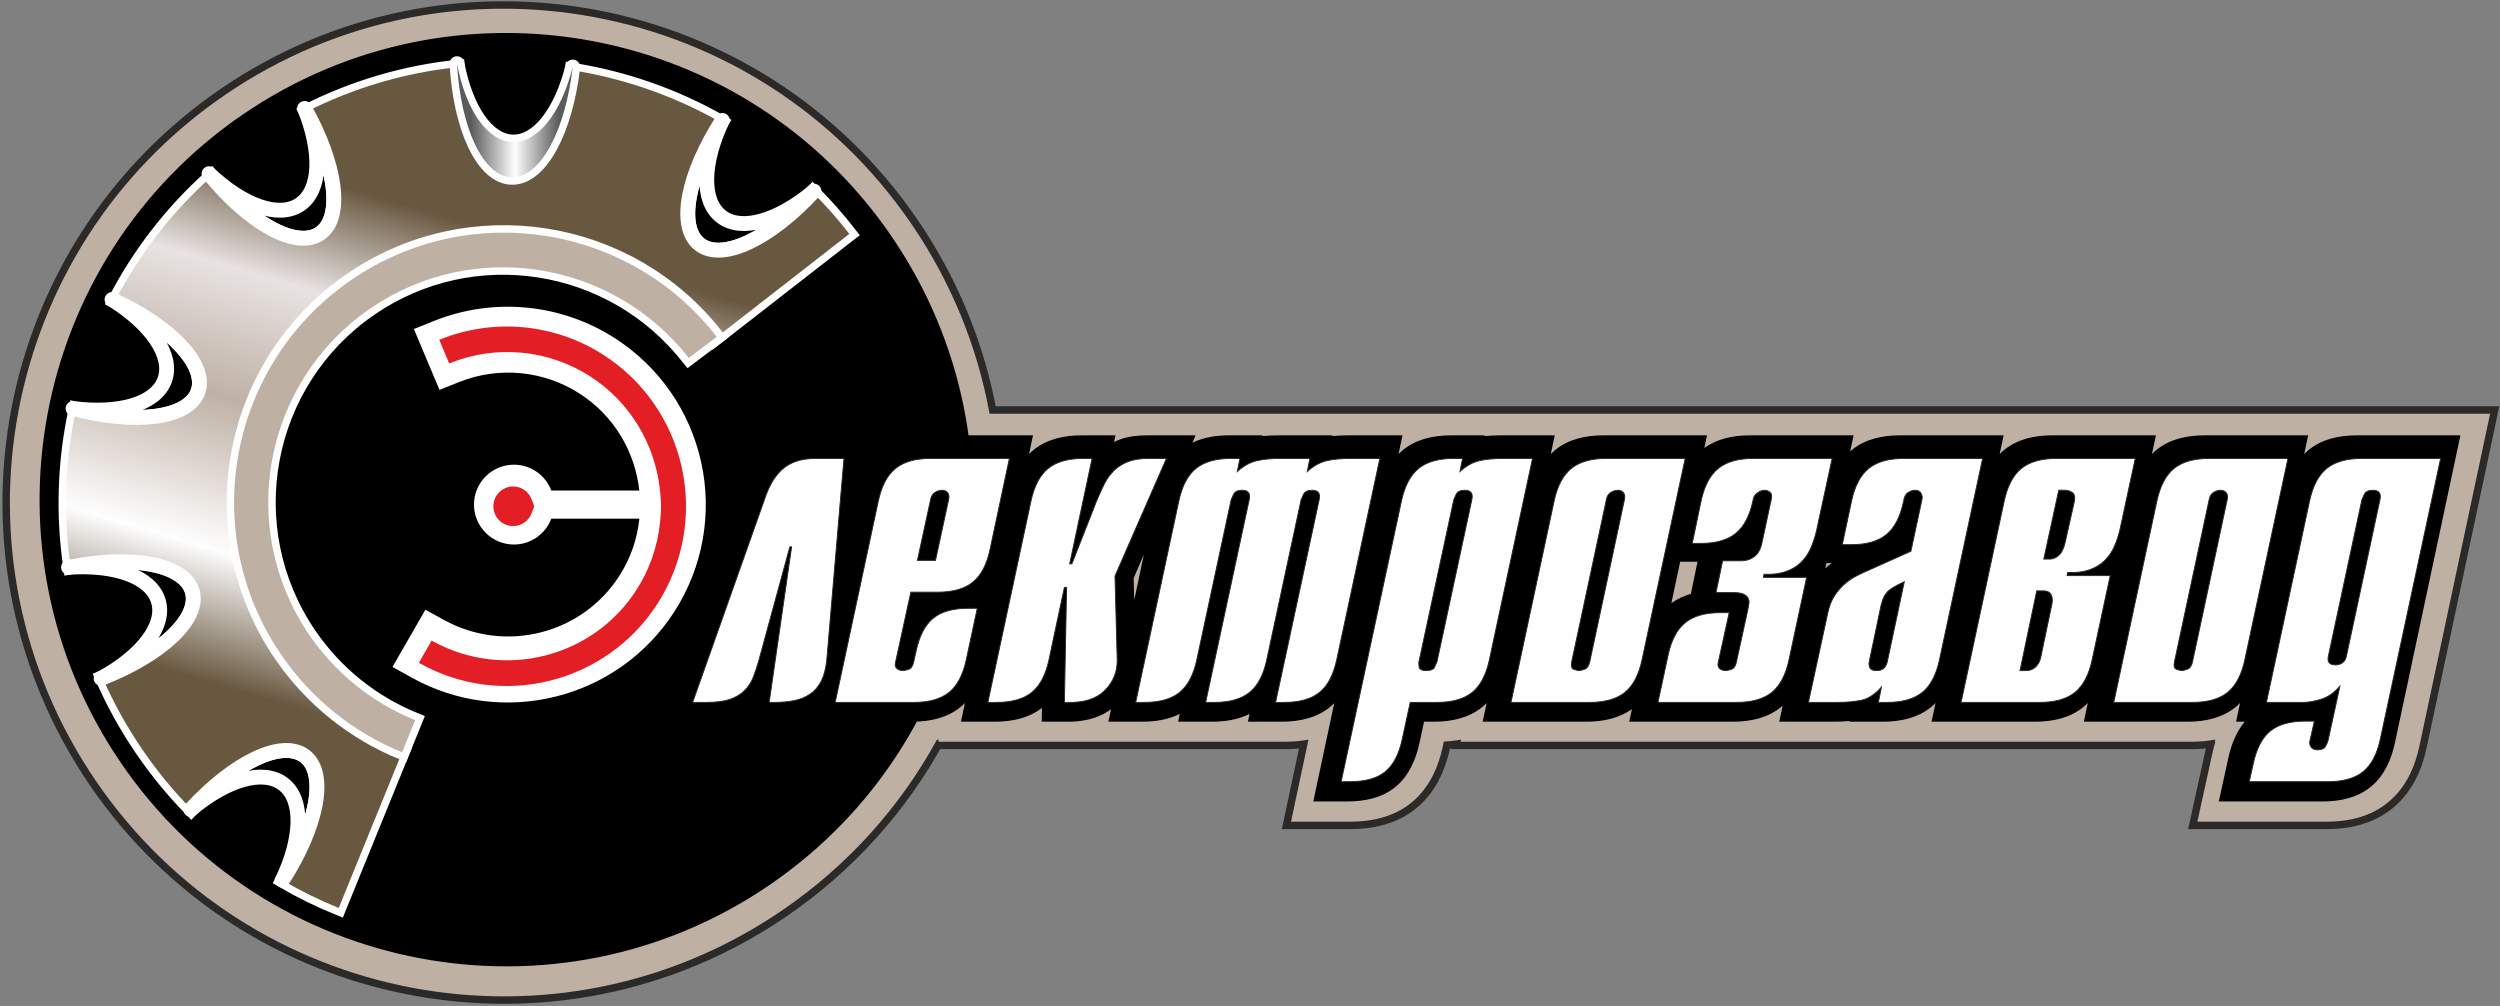
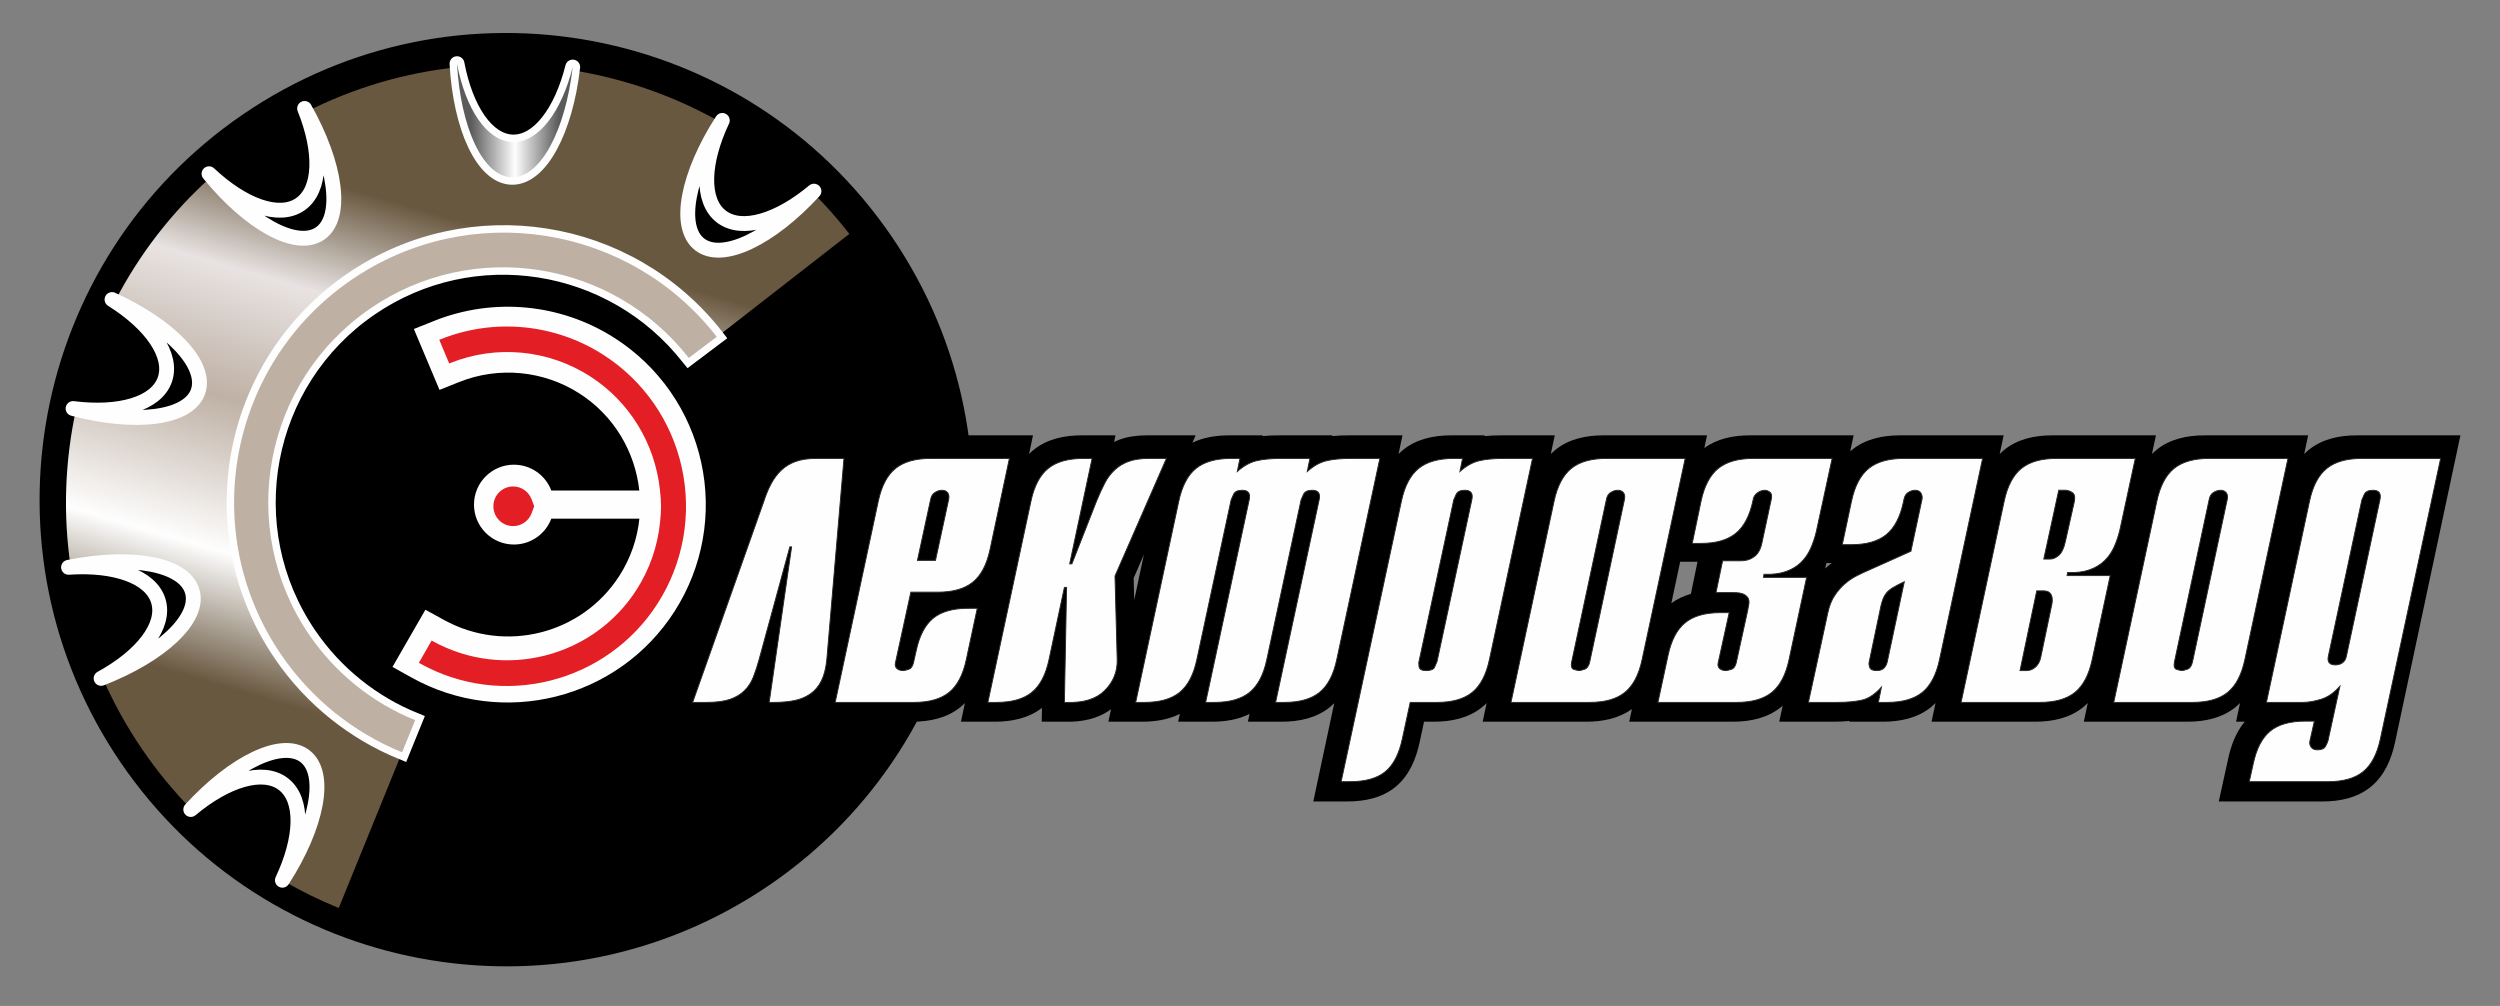
<svg xmlns="http://www.w3.org/2000/svg" width="758" height="305" viewBox="0 0 758 305" fill="none">
  <rect x="0" y="0" width="758" height="305" fill="#808080" stroke="none" />
-   <path fill-rule="evenodd" clip-rule="evenodd" d="M68.277 28.744C136.544 -17.897 229.718 -0.354 276.355 67.913C288.579 85.805 296.387 105.408 300.035 125.436C452.174 125.436 603.303 125.436 755 125.436L733.559 226.222C732.177 232.756 729.348 238.926 724.093 243.243C718.829 247.566 712.239 249.132 705.545 249.132H666.243L670.748 228.613C671.014 227.359 671.334 226.115 671.715 224.891H671.549L671.691 224.22C669.354 224.686 666.945 224.891 664.523 224.891C590.474 224.891 517.906 224.891 442.862 224.891L443.004 224.22C441.291 224.562 439.539 224.763 437.772 224.847L437.476 226.226C436.106 232.704 433.335 238.847 428.162 243.173C422.886 247.585 416.208 249.132 409.463 249.132H391.441L396.739 224.229C394.417 224.689 392.024 224.891 389.618 224.891C353.852 224.891 319.488 224.891 284.498 224.891L284.641 224.22C284.444 224.259 284.244 224.295 284.046 224.331C273.079 244.383 257.346 262.22 237.183 275.994C168.924 322.635 75.743 305.092 29.105 236.825C-17.536 168.562 0.007 75.381 68.277 28.744Z" stroke="#2B2A29" stroke-width="4.509" stroke-miterlimit="22.926" />
-   <path fill-rule="evenodd" clip-rule="evenodd" d="M68.277 28.744C136.544 -17.897 229.718 -0.354 276.355 67.913C288.579 85.805 296.387 105.408 300.035 125.436C452.174 125.436 603.303 125.436 755 125.436L733.559 226.222C732.177 232.756 729.348 238.926 724.093 243.243C718.829 247.566 712.239 249.132 705.545 249.132H666.243L670.748 228.613C671.014 227.359 671.334 226.115 671.715 224.891H671.549L671.691 224.22C669.354 224.686 666.945 224.891 664.523 224.891C590.474 224.891 517.906 224.891 442.862 224.891L443.004 224.22C441.291 224.562 439.539 224.763 437.772 224.847L437.477 226.226C436.106 232.704 433.335 238.847 428.162 243.173C422.886 247.585 416.208 249.132 409.463 249.132H391.441L396.739 224.229C394.417 224.689 392.024 224.891 389.618 224.891C353.852 224.891 319.488 224.891 284.498 224.891L284.641 224.22C284.444 224.259 284.244 224.295 284.046 224.331C273.079 244.383 257.346 262.22 237.183 275.994C168.924 322.635 75.743 305.092 29.105 236.825C-17.536 168.562 0.007 75.381 68.277 28.744Z" fill="#BFB0A4" />
  <path fill-rule="evenodd" clip-rule="evenodd" d="M73.685 34.668C138.199 -9.405 226.259 7.171 270.332 71.686C314.405 136.199 297.828 224.259 233.314 268.332C168.801 312.405 80.741 295.829 36.668 231.314C-7.405 166.801 9.172 78.741 73.685 34.668Z" fill="black" />
-   <path fill-rule="evenodd" clip-rule="evenodd" d="M92.91 33.878C107.512 26.485 123.004 22.035 138.627 20.381C139.905 39.253 146.617 53.506 155.119 53.755C163.636 54.002 171.173 40.113 173.525 21.299C189.291 23.803 204.594 29.13 218.609 37.128C208.403 53.248 205.379 68.88 212.153 74.108C218.952 79.358 233.383 72.403 246.428 58.341C250.345 62.253 254.051 66.445 257.524 70.919L216.495 102.847L216.448 102.783L217.32 102.126C190.836 67.997 142.323 60.413 106.645 84.786C69.342 110.271 59.755 161.189 85.24 198.493C94.416 211.925 107.242 222.12 121.911 228.103L102.704 275.301C96.843 272.922 91.135 270.119 85.63 266.9L85.676 266.803C96.157 250.494 99.323 234.573 92.473 229.287C85.633 224.008 71.067 231.077 57.959 245.311C52.591 239.822 47.621 233.796 43.14 227.233C38.374 220.256 34.37 212.981 31.099 205.511C48.965 198.473 60.717 187.547 58.297 179.297C55.885 171.073 40.19 168.209 21.429 171.878C19.07 155.907 19.663 139.707 23.064 124.1C41.465 128.763 57.161 126.794 60.03 118.765C62.895 110.746 52.043 99.303 34.901 91.25C42.123 77.293 51.903 64.474 64.102 53.556C76.218 68.042 89.998 75.603 97.014 70.811C104.029 66.018 101.996 50.43 92.91 33.878Z" stroke="#FEFEFE" stroke-width="4.509" stroke-miterlimit="22.926" />
  <path fill-rule="evenodd" clip-rule="evenodd" d="M92.91 33.878C107.512 26.485 123.004 22.035 138.627 20.381C139.905 39.253 146.617 53.506 155.119 53.755C163.636 54.002 171.173 40.113 173.525 21.299C189.291 23.803 204.594 29.13 218.609 37.128C208.403 53.248 205.379 68.88 212.153 74.108C218.952 79.358 233.383 72.403 246.428 58.341C250.345 62.253 254.051 66.445 257.524 70.919L216.495 102.847L216.448 102.783L217.32 102.126C190.836 67.997 142.323 60.413 106.645 84.786C69.342 110.271 59.755 161.189 85.24 198.493C94.416 211.925 107.242 222.12 121.911 228.103L102.704 275.301C96.843 272.922 91.135 270.119 85.63 266.9L85.676 266.803C96.157 250.494 99.323 234.573 92.473 229.287C85.633 224.008 71.067 231.077 57.959 245.311C52.591 239.822 47.621 233.796 43.14 227.233C38.374 220.256 34.37 212.981 31.099 205.511C48.965 198.473 60.717 187.547 58.297 179.297C55.885 171.073 40.19 168.209 21.429 171.878C19.07 155.907 19.663 139.707 23.064 124.1C41.465 128.763 57.161 126.794 60.03 118.765C62.895 110.746 52.043 99.303 34.901 91.25C42.123 77.293 51.903 64.474 64.102 53.556C76.218 68.042 89.998 75.603 97.014 70.811C104.029 66.018 101.996 50.43 92.91 33.878Z" fill="url(#paint0_linear_78_3018)" />
  <path fill-rule="evenodd" clip-rule="evenodd" d="M33.965 90.817C51.643 98.886 62.948 110.603 60.03 118.765C57.114 126.927 40.948 128.827 22.157 123.867C36.082 125.636 47.331 122.517 49.958 115.164C52.586 107.812 45.859 98.272 33.965 90.817Z" stroke="#FEFEFE" stroke-width="4.509" stroke-miterlimit="22.926" stroke-linecap="round" stroke-linejoin="round" />
  <path fill-rule="evenodd" clip-rule="evenodd" d="M20.782 172.007C39.827 168.145 55.858 170.977 58.297 179.298C60.735 187.613 48.772 198.655 30.657 205.686C42.964 198.934 50.228 189.798 48.033 182.305C45.835 174.814 34.787 171.049 20.782 172.007Z" stroke="#FEFEFE" stroke-width="4.509" stroke-miterlimit="22.926" stroke-linecap="round" stroke-linejoin="round" />
  <path fill-rule="evenodd" clip-rule="evenodd" d="M57.84 245.44C70.978 231.121 85.612 223.991 92.473 229.287C99.334 234.584 96.148 250.548 85.623 266.885C91.612 254.186 92.119 242.524 85.937 237.754C79.758 232.985 68.605 236.433 57.84 245.44Z" stroke="#FEFEFE" stroke-width="4.509" stroke-miterlimit="22.926" stroke-linecap="round" stroke-linejoin="round" />
  <path fill-rule="evenodd" clip-rule="evenodd" d="M246.788 57.958C233.65 72.277 219.014 79.406 212.153 74.11C205.292 68.814 208.481 52.85 219.002 36.512C213.017 49.212 212.508 60.873 218.688 65.644C224.868 70.412 236.021 66.965 246.788 57.958Z" stroke="#FEFEFE" stroke-width="4.509" stroke-miterlimit="22.926" stroke-linecap="round" stroke-linejoin="round" />
  <path fill-rule="evenodd" clip-rule="evenodd" d="M173.645 20.33C171.436 39.636 163.784 54.006 155.119 53.756C146.456 53.504 139.652 38.714 138.562 19.313C141.18 33.105 147.626 42.836 155.43 43.063C163.234 43.289 170.23 33.942 173.645 20.33Z" stroke="#FEFEFE" stroke-width="4.509" stroke-miterlimit="22.926" stroke-linecap="round" stroke-linejoin="round" />
  <path fill-rule="evenodd" clip-rule="evenodd" d="M173.645 20.33C171.436 39.636 163.784 54.006 155.119 53.756C146.456 53.504 139.652 38.714 138.562 19.313C141.18 33.105 147.626 42.836 155.43 43.063C163.234 43.289 170.23 33.942 173.645 20.33Z" fill="url(#paint1_linear_78_3018)" />
  <path fill-rule="evenodd" clip-rule="evenodd" d="M92.352 32.882C101.912 49.801 104.171 65.922 97.013 70.811C89.858 75.701 75.66 67.736 63.374 52.677C73.6 62.296 84.534 66.382 90.978 61.977C97.426 57.576 97.594 45.904 92.352 32.882Z" stroke="#FEFEFE" stroke-width="4.509" stroke-miterlimit="22.926" stroke-linecap="round" stroke-linejoin="round" />
  <path fill-rule="evenodd" clip-rule="evenodd" d="M155.822 140.894C161.005 140.894 165.427 144.148 167.155 148.725H193.838C192.566 137.065 186.24 126.047 175.648 119.279C164.776 112.331 151.212 111.044 139.227 115.826L133.253 118.209L125.482 99.749L131.679 97.276C149.652 90.105 169.992 92.035 186.296 102.454C199.754 111.053 209.161 124.533 212.592 140.122C216.019 155.695 213.135 171.904 204.538 185.341C187.482 211.997 152.467 220.845 124.803 205.443L119 202.212L128.981 184.873L134.67 187.998C153.155 198.152 176.432 192.341 187.814 174.553C191.258 169.169 193.238 163.248 193.86 157.267H167.154C165.426 161.843 161.005 165.099 155.822 165.099C149.135 165.099 143.712 159.679 143.712 152.996C143.712 146.313 149.135 140.894 155.822 140.894Z" fill="#FEFEFE" />
  <path fill-rule="evenodd" clip-rule="evenodd" d="M130.872 194.208L127 200.965L127.338 201.154C152.316 215.123 184.047 207.065 199.446 182.892C207.21 170.702 209.826 155.94 206.73 141.81C203.626 127.644 195.122 115.403 182.947 107.589C168.201 98.124 149.804 96.369 133.549 102.884L133.188 103.029L136.195 110.204L136.543 110.065C150.487 104.476 166.268 105.981 178.918 114.1C190.846 121.757 198.557 134.407 200.089 148.502C200.533 152.588 200.538 154.398 200.114 158.476C199.367 165.687 196.963 172.59 193.072 178.698C179.877 199.413 152.693 206.248 131.258 194.421L130.872 194.208ZM161.978 153.504L161.181 151.384C160.303 149.048 158.073 147.497 155.58 147.497C152.273 147.497 149.594 150.186 149.594 153.505C149.594 156.824 152.273 159.513 155.58 159.513C158.073 159.513 160.302 157.959 161.181 155.624L161.978 153.504Z" fill="#E31E24" />
  <path fill-rule="evenodd" clip-rule="evenodd" d="M698.63 137.649C699.04 137.236 699.472 136.841 699.93 136.465C704.04 133.093 709.311 132 714.515 132H746L726.178 225.061C725.099 230.155 722.975 235.155 718.856 238.534C714.745 241.906 709.476 243 704.271 243H672.735L675.583 230.042C676.443 225.996 677.953 221.989 680.605 218.816H677.979L679.179 213.167C678.77 213.58 678.337 213.975 677.88 214.35C673.769 217.723 668.5 218.816 663.295 218.816H631.814L633.014 213.167C632.605 213.58 632.172 213.975 631.715 214.35C627.604 217.723 622.335 218.816 617.13 218.816H585.649L586.849 213.167C586.44 213.58 586.007 213.975 585.55 214.35C581.439 217.723 576.169 218.816 570.964 218.816H560.728L560.772 218.596C559.16 218.755 557.534 218.816 555.931 218.816H539.465L540.509 213.959C540.359 214.092 540.206 214.223 540.049 214.35C535.939 217.723 530.669 218.816 525.464 218.816H493.978L494.796 214.981C490.817 217.86 485.895 218.816 481.029 218.816H449.549L450.749 213.167C450.34 213.58 449.907 213.975 449.449 214.35C445.339 217.723 440.069 218.816 434.864 218.816H431.769L430.429 225.063C429.358 230.118 427.273 235.11 423.216 238.5C419.106 241.931 413.752 243 408.522 243H398.191L404.535 213.216C404.14 213.612 403.723 213.99 403.284 214.35C399.174 217.723 393.904 218.816 388.699 218.816H378.366L378.868 216.461C375.404 218.199 371.457 218.816 367.546 218.816H357.213L357.715 216.461C354.25 218.199 350.303 218.816 346.392 218.816H336.065L336.87 215.03C332.877 217.997 327.896 218.975 322.873 218.816H315.849L315.929 214.627C311.871 217.783 306.75 218.816 301.69 218.816H291.363L292.563 213.167C292.154 213.58 291.721 213.975 291.264 214.35C287.153 217.723 281.884 218.816 276.679 218.816H245.198L245.593 216.958C244.32 217.5 242.988 217.902 241.614 218.17C239.275 218.626 236.886 218.816 234.504 218.816H225.747L226.121 216.201C225.167 216.73 224.162 217.173 223.119 217.538C220.249 218.541 217.039 218.816 214.016 218.816H201L225.422 149.254C226.111 147.108 226.96 145.008 228.014 143.014C229.129 140.905 230.537 138.978 232.259 137.322C234.121 135.532 236.321 134.203 238.744 133.312C241.413 132.33 244.313 132 247.143 132H262.282L261.16 145.275C262.415 141.901 264.307 138.798 267.149 136.465C271.26 133.093 276.53 132 281.734 132H313.202L312.011 137.653C312.421 137.238 312.855 136.842 313.314 136.465C317.425 133.093 322.694 132 327.899 132H338.215L337.795 133.99C338.298 133.75 338.813 133.53 339.338 133.331C341.993 132.328 344.899 132 347.722 132H362.504L361.537 134.227C364.939 132.587 368.788 132 372.601 132H382.837L382.792 132.223C384.456 132.055 386.137 132 387.768 132H403.99L403.946 132.223C405.609 132.055 407.29 132 408.921 132H425.235L424.035 137.649C424.445 137.236 424.877 136.841 425.334 136.465C429.445 133.093 434.715 132 439.92 132H450.156L450.111 132.223C451.775 132.055 453.456 132 455.086 132H471.4L470.2 137.649C470.609 137.236 471.042 136.841 471.5 136.465C475.61 133.093 480.88 132 486.085 132H517.565L516.75 135.837C520.729 132.956 525.653 132 530.52 132H562.017L560.975 136.857C561.125 136.724 561.278 136.593 561.435 136.465C565.545 133.093 570.815 132 576.02 132H607.5L606.3 137.649C606.71 137.236 607.143 136.841 607.6 136.465C611.71 133.093 616.981 132 622.185 132H653.675L652.468 137.646C652.877 137.234 653.309 136.84 653.765 136.465C657.875 133.093 663.145 132 668.35 132H699.83L698.63 137.649ZM553.763 170.715L553.412 172.374C553.612 172.184 553.816 171.997 554.024 171.814C554.459 171.432 554.907 171.065 555.368 170.715H553.763ZM509.427 170.316L506.757 182.886C508.568 181.572 510.574 180.658 512.682 180.051L514.685 170.316H509.427ZM346.832 168.119L343.722 175.288L343.896 181.947L346.832 168.119Z" fill="black" />
  <path d="M255.89 139H247.485C244.995 139 242.905 139.308 241.216 139.924C239.526 140.541 238.081 141.421 236.88 142.566C235.68 143.711 234.657 145.076 233.812 146.66C232.967 148.245 232.233 150.006 231.611 151.943L210 212.962H214.269C217.204 212.962 219.56 212.654 221.339 212.038C223.118 211.421 224.585 210.541 225.741 209.396C226.897 208.252 227.787 206.887 228.409 205.302C229.032 203.717 229.61 201.956 230.144 200.019L239.481 165.811H240.015L233.212 212.962H234.812C236.947 212.962 238.926 212.786 240.749 212.434C242.572 212.082 244.195 211.421 245.618 210.453C247.041 209.484 248.175 208.164 249.02 206.491C249.865 204.818 250.42 202.66 250.687 200.019L255.89 139ZM296.31 184.434H293.642C288.929 184.434 285.349 185.446 282.903 187.472C280.458 189.497 278.746 192.799 277.768 197.377L276.967 200.943C276.7 202.088 276.167 202.77 275.366 202.991C274.566 203.211 274.077 203.321 273.899 203.321C273.01 203.321 272.343 203.101 271.898 202.66C271.453 202.22 271.32 201.648 271.498 200.943L276.167 179.547H284.304C288.929 179.547 292.486 178.534 294.976 176.509C297.466 174.484 299.2 171.182 300.179 166.604L306.048 139H282.17C277.545 139 273.988 140.013 271.498 142.038C269.008 144.063 267.273 147.365 266.295 151.943L253.222 212.962H277.101C281.725 212.962 285.282 211.95 287.772 209.925C290.263 207.899 291.997 204.598 292.975 200.019L296.31 184.434ZM278.168 169.905L282.17 151.415C282.348 150.446 282.792 149.742 283.504 149.302C284.215 148.862 284.927 148.642 285.638 148.642C286.35 148.642 286.906 148.884 287.306 149.368C287.706 149.852 287.817 150.535 287.639 151.415L283.637 169.905H278.168ZM299.512 212.962H302.18C306.804 212.962 310.362 211.95 312.852 209.925C315.342 207.899 317.076 204.598 318.055 200.019L322.723 178.094H323.391L322.723 212.962H323.524C328.593 213.138 332.417 211.928 334.996 209.33C337.575 206.733 338.82 203.629 338.732 200.019L338.065 174.66L353.672 139H348.336C345.846 139 343.779 139.308 342.133 139.924C340.488 140.541 339.065 141.421 337.864 142.566C336.664 143.711 335.663 145.076 334.863 146.66C334.062 148.245 333.262 150.006 332.462 151.943L324.991 170.962H324.324L331.128 139H328.46C323.835 139 320.278 140.013 317.788 142.038C315.298 144.063 313.563 147.365 312.585 151.943L299.512 212.962ZM344.334 212.962H347.002C351.627 212.962 355.184 211.95 357.674 209.925C360.164 207.899 361.899 204.598 362.877 200.019L373.282 151.547C373.371 151.283 373.616 150.733 374.016 149.896C374.416 149.06 375.283 148.642 376.617 148.642C378.485 148.642 379.196 149.61 378.752 151.547L365.545 212.962H368.213C372.837 212.962 376.395 211.95 378.885 209.925C381.375 207.899 383.109 204.598 384.088 200.019L394.493 151.547C394.582 151.283 394.826 150.733 395.227 149.896C395.627 149.06 396.494 148.642 397.828 148.642C399.695 148.642 400.407 149.61 399.962 151.547L386.755 212.962H389.424C394.048 212.962 397.605 211.95 400.096 209.925C402.586 207.899 404.32 204.598 405.298 200.019L418.372 139H409.701C406.588 139 404.053 139.242 402.097 139.726C400.14 140.21 398.228 141.289 396.361 142.962L397.161 139H388.49C385.377 139 382.843 139.242 380.886 139.726C378.93 140.21 377.017 141.289 375.15 142.962L375.95 139H373.282C368.657 139 365.1 140.013 362.61 142.038C360.12 144.063 358.386 147.365 357.408 151.943L344.334 212.962ZM406.632 237H409.3C414.014 237 417.593 235.987 420.039 233.962C422.485 231.937 424.196 228.635 425.175 224.057L427.576 212.962H435.714C440.338 212.962 443.895 211.95 446.385 209.925C448.876 207.899 450.61 204.598 451.588 200.019L464.661 139H455.991C452.878 139 450.343 139.242 448.387 139.726C446.43 140.21 444.518 141.289 442.651 142.962L443.451 139H440.783C436.158 139 432.601 140.013 430.111 142.038C427.621 144.063 425.886 147.365 424.908 151.943L406.632 237ZM440.783 151.547C440.872 151.283 441.116 150.733 441.516 149.896C441.917 149.06 442.784 148.642 444.118 148.642C445.985 148.642 446.697 149.61 446.252 151.547L435.714 200.547C435.536 200.987 435.291 201.56 434.98 202.264C434.668 202.969 433.802 203.321 432.378 203.321C431.045 203.321 430.333 202.903 430.244 202.066C430.155 201.229 430.155 200.723 430.244 200.547L440.783 151.547ZM458.125 212.962H482.004C486.628 212.962 490.185 211.95 492.675 209.925C495.166 207.899 496.9 204.598 497.878 200.019L510.951 139H487.073C482.448 139 478.891 140.013 476.401 142.038C473.911 144.063 472.176 147.365 471.198 151.943L458.125 212.962ZM487.073 151.415C487.251 150.446 487.695 149.742 488.407 149.302C489.118 148.862 489.83 148.642 490.541 148.642C491.253 148.642 491.809 148.884 492.209 149.368C492.609 149.852 492.72 150.535 492.542 151.415L482.004 200.679C481.737 201.912 481.203 202.66 480.403 202.925C479.602 203.189 479.069 203.321 478.802 203.321C478.535 203.321 478.024 203.211 477.268 202.991C476.512 202.77 476.267 202 476.534 200.679L487.073 151.415ZM555.507 139H531.628C527.004 139 523.447 140.013 520.956 142.038C518.466 144.063 516.732 147.365 515.754 151.943L513.086 164.755H515.754C520.289 164.755 523.802 163.742 526.292 161.717C528.783 159.692 530.517 156.39 531.495 151.811L531.628 151.151C531.806 150.446 532.251 149.852 532.962 149.368C533.674 148.884 534.386 148.642 535.097 148.642C535.541 148.642 536.031 148.818 536.564 149.17C537.098 149.522 537.276 150.182 537.098 151.151L534.296 164.226C534.208 164.755 534.052 165.349 533.83 166.009C533.607 166.67 533.274 167.286 532.829 167.858C532.384 168.431 531.74 168.937 530.895 169.377C530.05 169.818 528.961 170.038 527.626 170.038H522.291L520.289 179.679H525.625C527.049 179.679 528.093 179.855 528.76 180.207C529.427 180.56 529.872 181 530.094 181.528C530.317 182.056 530.361 182.629 530.228 183.245C530.094 183.862 529.983 184.478 529.894 185.094L526.426 200.943C526.159 202.088 525.625 202.77 524.825 202.991C524.025 203.211 523.535 203.321 523.358 203.321C522.468 203.321 521.801 203.101 521.357 202.66C520.912 202.22 520.779 201.648 520.956 200.943L524.291 185.755H521.624C516.999 185.755 513.442 186.767 510.951 188.792C508.461 190.818 506.727 194.12 505.749 198.698L502.681 212.962H526.559C531.184 212.962 534.741 211.95 537.231 209.925C539.722 207.899 541.456 204.598 542.434 200.019L547.77 175.057H534.697L534.83 174.132C537.498 174.22 539.744 173.934 541.567 173.274C543.39 172.613 544.902 171.688 546.103 170.5C547.303 169.311 548.259 167.925 548.971 166.339C549.682 164.755 550.26 163.038 550.705 161.189L555.507 139ZM558.575 165.151H561.243C565.868 165.151 569.425 164.138 571.915 162.113C574.406 160.088 576.14 156.786 577.118 152.208L577.252 151.547C577.43 150.491 577.874 149.742 578.585 149.302C579.297 148.862 580.009 148.642 580.72 148.642C581.52 148.642 582.098 148.949 582.454 149.566C582.81 150.182 582.899 150.843 582.721 151.547L579.386 167.132L566.713 172.811C565.468 173.34 564.201 173.934 562.911 174.594C561.622 175.255 560.421 176.069 559.309 177.038C558.198 178.006 557.175 179.195 556.241 180.604C555.307 182.013 554.618 183.773 554.173 185.887L548.304 212.962H557.108C559.954 212.962 562.4 212.742 564.445 212.302C566.491 211.861 568.491 210.541 570.448 208.34L569.514 212.962H572.182C576.807 212.962 580.364 211.95 582.854 209.925C585.345 207.899 587.079 204.598 588.057 200.019L601.13 139H577.252C572.627 139 569.07 140.013 566.579 142.038C564.09 144.063 562.355 147.365 561.377 151.943L558.575 165.151ZM572.182 200.811C572.004 201.516 571.671 202.11 571.182 202.594C570.693 203.079 569.959 203.321 568.981 203.321C567.824 203.321 567.135 203.013 566.913 202.396C566.691 201.78 566.624 201.252 566.713 200.811L570.315 183.642C570.493 182.937 570.693 182.277 570.915 181.66C571.137 181.044 571.471 180.45 571.915 179.877C572.36 179.305 573.005 178.755 573.85 178.227C574.695 177.698 575.873 177.082 577.385 176.377L572.182 200.811ZM594.594 212.962H618.472C623.097 212.962 626.654 211.95 629.144 209.925C631.634 207.899 633.369 204.598 634.347 200.019L639.816 174.528H626.743L626.876 173.604C629.545 173.692 631.79 173.406 633.613 172.745C635.436 172.085 636.948 171.16 638.149 169.972C639.35 168.783 640.306 167.396 641.017 165.811C641.728 164.226 642.306 162.509 642.751 160.66L647.42 139H623.542C618.917 139 615.36 140.013 612.869 142.038C610.379 144.063 608.645 147.365 607.667 151.943L594.594 212.962ZM612.469 203.321L617.538 179.151H619.539C620.429 179.151 621.074 179.349 621.474 179.745C621.874 180.141 622.118 180.648 622.208 181.264C622.296 181.88 622.274 182.497 622.141 183.113C622.007 183.729 621.896 184.258 621.807 184.698L618.739 199.359C618.472 200.591 617.939 201.56 617.138 202.264C616.338 202.969 615.448 203.321 614.47 203.321H612.469ZM624.208 148.642H626.209C626.921 148.642 627.633 148.884 628.344 149.368C629.055 149.852 629.233 150.843 628.878 152.34L626.209 164.226C625.765 166.252 625.098 167.638 624.208 168.387C623.319 169.135 622.474 169.509 621.674 169.509H619.673L624.208 148.642ZM640.884 212.962H664.762C669.387 212.962 672.944 211.95 675.434 209.925C677.924 207.899 679.659 204.598 680.637 200.019L693.71 139H669.832C665.207 139 661.65 140.013 659.159 142.038C656.669 144.063 654.935 147.365 653.957 151.943L640.884 212.962ZM669.832 151.415C670.009 150.446 670.454 149.742 671.165 149.302C671.877 148.862 672.589 148.642 673.3 148.642C674.011 148.642 674.567 148.884 674.967 149.368C675.367 149.852 675.479 150.535 675.301 151.415L664.762 200.679C664.495 201.912 663.962 202.66 663.162 202.925C662.361 203.189 661.828 203.321 661.561 203.321C661.294 203.321 660.782 203.211 660.027 202.991C659.271 202.77 659.026 202 659.293 200.679L669.832 151.415ZM740 139H716.122C711.497 139 707.94 140.013 705.449 142.038C702.96 144.063 701.225 147.365 700.247 151.943L687.174 212.962H698.246C699.846 212.962 701.67 212.654 703.715 212.038C705.761 211.421 707.673 210.101 709.452 208.075L705.849 224.585C705.761 224.937 705.516 225.488 705.116 226.236C704.716 226.984 703.893 227.358 702.648 227.358C701.758 227.358 701.114 227.072 700.714 226.5C700.314 225.928 700.202 225.289 700.38 224.585L701.714 218.642H699.046C694.333 218.642 690.753 219.654 688.307 221.679C685.862 223.705 684.15 227.006 683.172 231.585L681.971 237H705.849C710.474 237 714.031 235.987 716.522 233.962C719.012 231.937 720.746 228.635 721.724 224.057L740 139ZM716.122 151.547C716.21 151.283 716.455 150.733 716.855 149.896C717.255 149.06 718.122 148.642 719.456 148.642C721.324 148.642 722.035 149.61 721.591 151.547L711.452 198.83C711.275 199.799 710.874 200.503 710.252 200.943C709.629 201.384 708.918 201.604 708.117 201.604C706.25 201.604 705.539 200.679 705.983 198.83L716.122 151.547Z" fill="#FEFEFE" stroke="#2B2A29" stroke-width="0.288" stroke-miterlimit="22.926" />
  <path fill-rule="evenodd" clip-rule="evenodd" d="M217.323 102.125C190.837 67.999 142.322 60.414 106.645 84.787C69.341 110.271 59.754 161.187 85.241 198.493C94.417 211.923 107.244 222.119 121.912 228.102L125.88 218.351C113.03 213.15 101.792 204.241 93.762 192.488C71.562 159.995 79.912 115.645 112.405 93.447C143.45 72.237 185.566 78.885 208.775 108.446L208.837 108.523L217.323 102.125Z" stroke="#FEFEFE" stroke-width="4.509" stroke-miterlimit="22.926" />
  <path fill-rule="evenodd" clip-rule="evenodd" d="M217.323 102.125C190.837 67.999 142.322 60.414 106.645 84.787C69.341 110.271 59.754 161.187 85.241 198.493C94.417 211.923 107.244 222.119 121.912 228.102L125.88 218.351C113.03 213.15 101.792 204.241 93.762 192.488C71.562 159.995 79.912 115.645 112.405 93.447C143.45 72.237 185.566 78.885 208.775 108.446L208.837 108.523L217.323 102.125Z" fill="#BFB0A4" />
  <defs>
    <linearGradient id="paint0_linear_78_3018" x1="160.663" y1="73.125" x2="116.864" y2="222.556" gradientUnits="userSpaceOnUse">
      <stop stop-color="#695840" />
      <stop offset="0.212" stop-color="#E8E3E2" />
      <stop offset="0.459" stop-color="#BFB1A5" />
      <stop offset="0.749" stop-color="#FEFEFE" />
      <stop offset="1" stop-color="#695840" />
    </linearGradient>
    <linearGradient id="paint1_linear_78_3018" x1="142.774" y1="36.536" x2="169.433" y2="36.536" gradientUnits="userSpaceOnUse">
      <stop stop-color="#5B5B5B" />
      <stop offset="0.502" stop-color="#FEFEFE" />
      <stop offset="1" stop-color="#5B5B5B" />
    </linearGradient>
  </defs>
</svg>